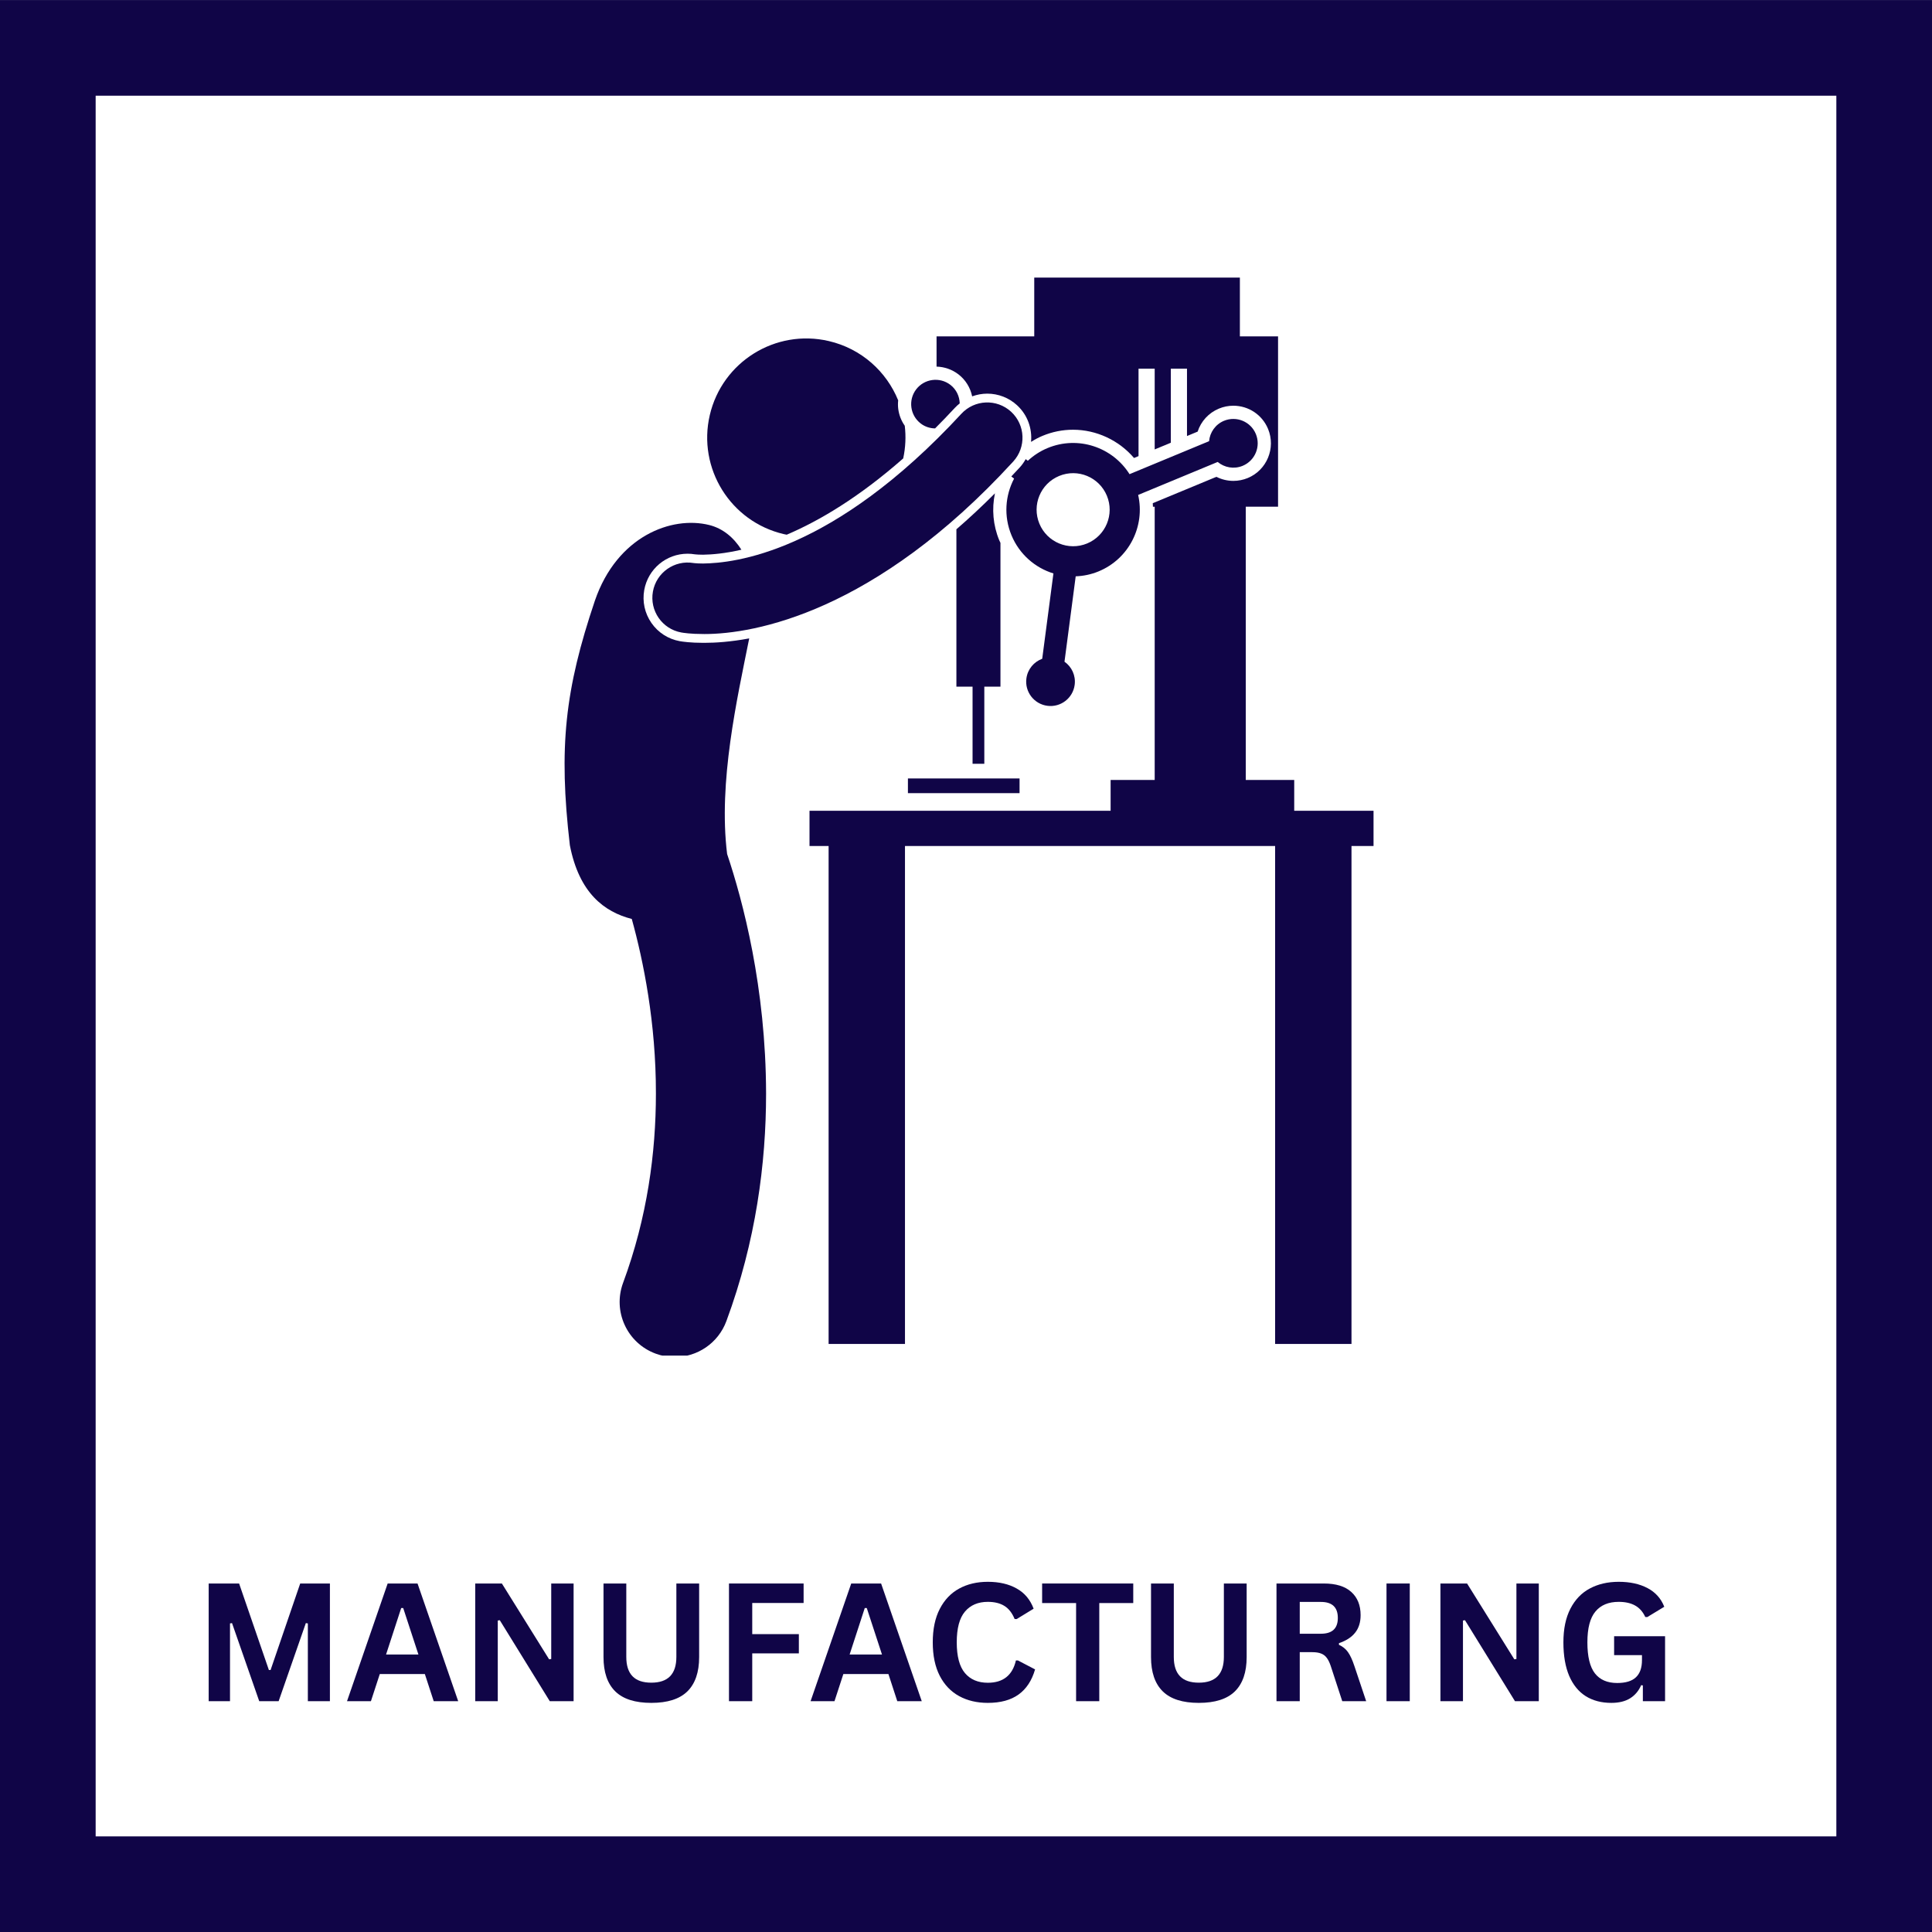
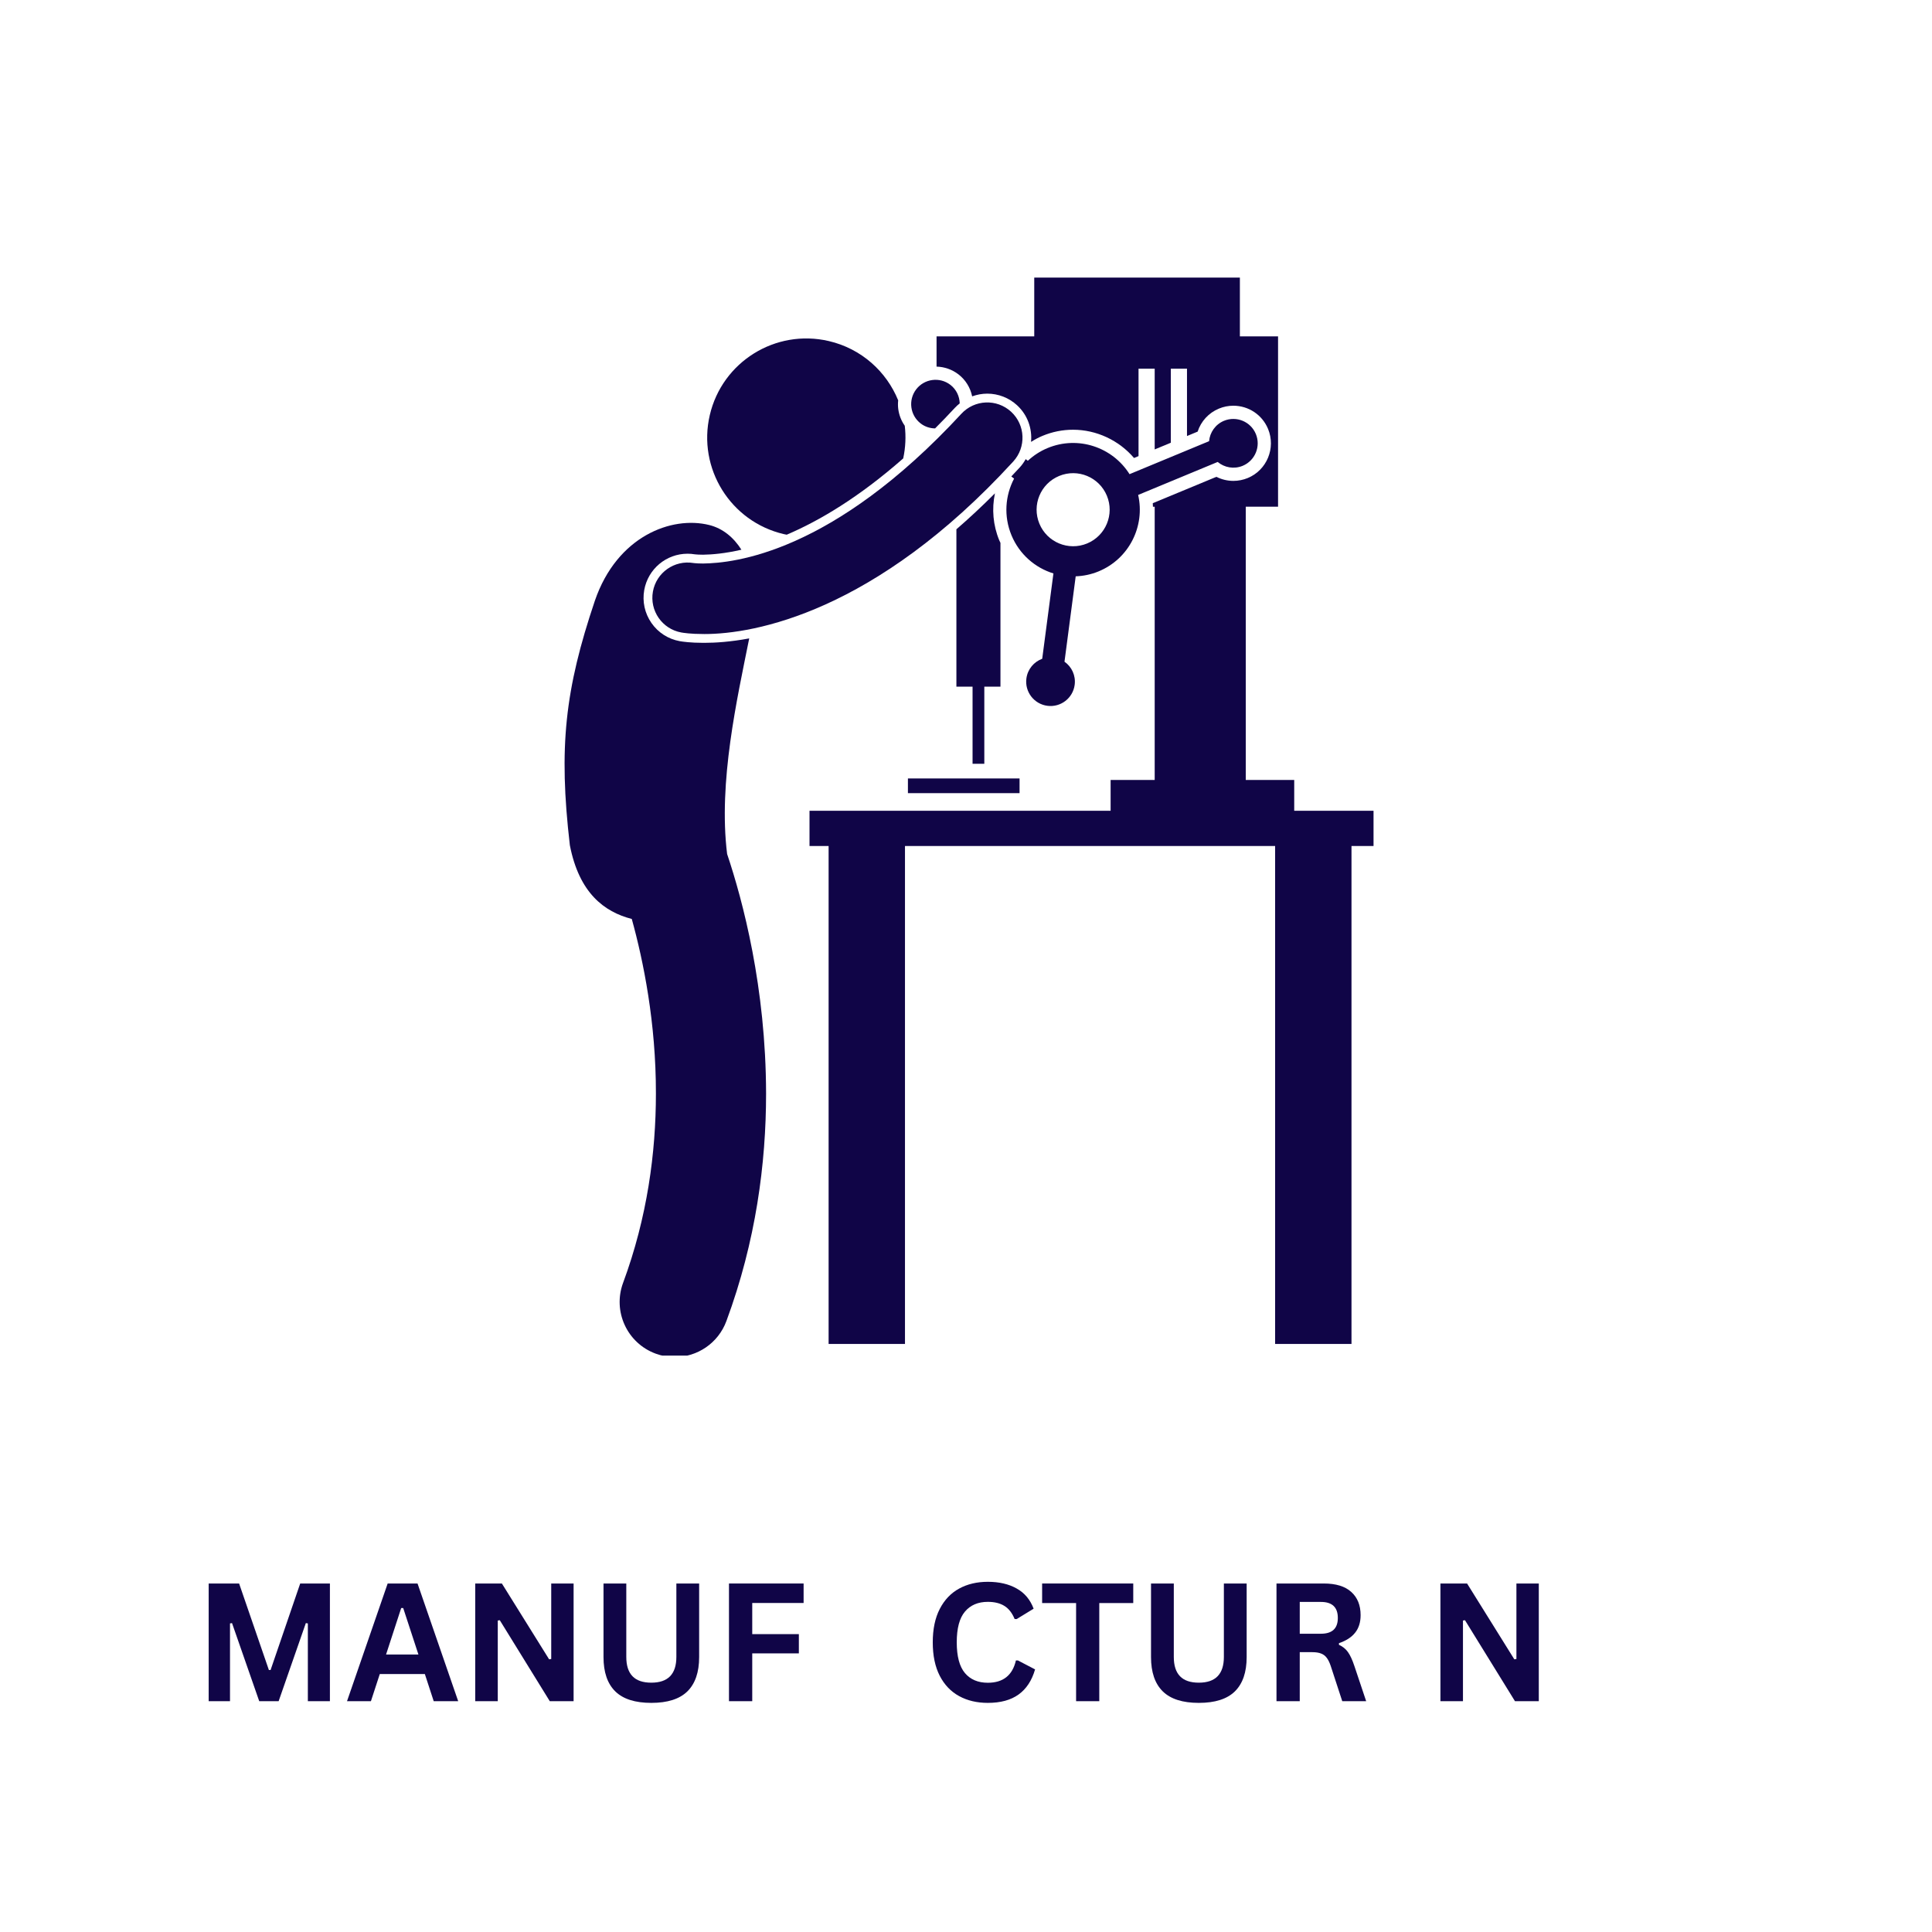
<svg xmlns="http://www.w3.org/2000/svg" width="500" viewBox="0 0 375 375" height="500" preserveAspectRatio="xMidYMid meet">
  <defs>
    <g />
    <clipPath id="91e632455d">
      <path d="M 157 53.871 L 266.637 53.871 L 266.637 261 L 157 261 Z M 157 53.871 " clip-rule="nonzero" />
    </clipPath>
    <clipPath id="4300c9aa67">
      <path d="M 109 101 L 149 101 L 149 263.121 L 109 263.121 Z M 109 101 " clip-rule="nonzero" />
    </clipPath>
  </defs>
-   <rect x="-37.5" width="450" fill="#ffffff" y="-37.5" height="450" fill-opacity="1" />
  <rect x="-37.5" width="450" fill="#ffffff" y="-37.5" height="450" fill-opacity="1" />
  <path fill="#100547" d="M 193.117 95.758 C 190.582 98.297 188.086 100.617 185.637 102.734 L 185.637 133.281 L 188.773 133.281 L 188.773 148.246 L 191.055 148.246 L 191.055 133.281 L 194.188 133.281 L 194.188 105.371 C 194.113 105.203 194.027 105.047 193.957 104.875 C 192.746 101.953 192.484 98.785 193.117 95.758 Z M 193.117 95.758 " fill-opacity="1" fill-rule="nonzero" />
  <g clip-path="url(#91e632455d)">
    <path fill="#100547" d="M 188.695 76.934 C 189.629 76.594 190.617 76.406 191.625 76.406 C 193.777 76.406 195.832 77.207 197.414 78.664 C 199.457 80.543 200.367 83.195 200.125 85.77 C 200.836 85.324 201.574 84.918 202.352 84.598 C 204.25 83.809 206.242 83.41 208.277 83.41 C 212.828 83.41 217.191 85.469 220.113 88.895 L 220.988 88.531 L 220.988 71.559 L 224.125 71.559 L 224.125 87.234 L 227.258 85.934 L 227.258 71.559 L 230.395 71.559 L 230.395 84.633 L 232.461 83.777 C 233.109 81.777 234.598 80.137 236.594 79.309 C 237.488 78.938 238.43 78.75 239.387 78.75 C 242.352 78.75 244.996 80.516 246.129 83.25 C 247.668 86.969 245.898 91.246 242.188 92.785 C 241.293 93.152 240.355 93.34 239.398 93.34 C 238.246 93.34 237.117 93.066 236.102 92.551 L 223.754 97.668 C 223.773 97.898 223.777 98.129 223.785 98.359 L 224.125 98.359 L 224.125 151.387 L 215.57 151.387 L 215.57 157.371 L 157.125 157.371 L 157.125 164.215 L 160.832 164.215 L 160.832 260.859 L 175.656 260.859 L 175.656 164.215 L 247.5 164.215 L 247.5 260.859 L 262.324 260.859 L 262.324 164.215 L 266.602 164.215 L 266.602 157.371 L 251.207 157.371 L 251.207 151.387 L 241.801 151.387 L 241.801 98.355 L 248.07 98.355 L 248.07 65.285 L 240.66 65.285 L 240.66 53.883 L 200.746 53.883 L 200.746 65.285 L 181.785 65.285 L 181.785 71.16 C 183.332 71.203 184.793 71.715 186.027 72.656 C 187.426 73.734 188.348 75.258 188.695 76.934 Z M 188.695 76.934 " fill-opacity="1" fill-rule="nonzero" />
  </g>
  <path fill="#100547" d="M 175.613 82.637 C 174.945 81.688 174.512 80.586 174.352 79.402 C 174.277 78.832 174.277 78.266 174.336 77.707 C 172.062 72.113 167.199 67.672 160.871 66.199 C 150.523 63.789 140.18 70.223 137.77 80.57 C 135.359 90.918 141.797 101.262 152.145 103.672 C 152.332 103.715 152.516 103.75 152.703 103.785 C 159.051 101.078 166.719 96.535 175.312 88.98 C 175.773 86.836 175.863 84.699 175.613 82.637 Z M 175.613 82.637 " fill-opacity="1" fill-rule="nonzero" />
  <g clip-path="url(#4300c9aa67)">
    <path fill="#100547" d="M 122.629 178.371 C 124.895 186.555 127.332 198.562 127.312 212.262 C 127.312 223.703 125.645 236.289 120.941 249 C 118.891 254.539 121.715 260.688 127.254 262.738 C 128.48 263.191 129.73 263.406 130.965 263.406 C 135.312 263.406 139.395 260.738 140.992 256.422 C 146.73 240.926 148.695 225.762 148.695 212.258 C 148.664 191.633 144.18 174.832 141.133 165.758 C 139.398 151.766 143.074 135.648 145.422 123.914 C 141.812 124.586 138.875 124.773 136.766 124.773 L 136.477 124.773 C 134.039 124.773 132.504 124.547 131.957 124.453 C 129.707 124.047 127.746 122.793 126.445 120.918 C 125.141 119.039 124.645 116.77 125.047 114.52 C 125.781 110.438 129.316 107.477 133.457 107.477 C 133.93 107.477 134.402 107.516 134.871 107.594 L 135.035 107.609 C 135.258 107.633 135.746 107.668 136.477 107.668 C 138.227 107.645 140.738 107.43 143.906 106.699 C 142.41 104.324 140.305 102.566 137.664 101.906 C 130.363 100.086 119.777 104.055 115.473 116.574 C 109.652 133.832 108.398 145.062 110.609 164.062 C 112.41 173.316 117.262 176.988 122.629 178.371 Z M 122.629 178.371 " fill-opacity="1" fill-rule="nonzero" />
  </g>
  <path fill="#100547" d="M 176.227 151.098 L 197.895 151.098 L 197.895 153.949 L 176.227 153.949 Z M 176.227 151.098 " fill-opacity="1" fill-rule="nonzero" />
  <path fill="#100547" d="M 185.336 79.164 C 185.625 78.848 185.949 78.562 186.281 78.297 C 186.242 76.93 185.633 75.594 184.465 74.695 C 182.391 73.109 179.422 73.5 177.832 75.57 C 176.246 77.641 176.637 80.609 178.707 82.199 C 179.543 82.84 180.523 83.141 181.5 83.152 C 182.766 81.887 184.039 80.562 185.336 79.164 Z M 185.336 79.164 " fill-opacity="1" fill-rule="nonzero" />
  <path fill="#100547" d="M 196.293 92.48 L 196.836 92.895 C 195.105 96.184 194.793 100.191 196.328 103.895 C 197.863 107.594 200.914 110.207 204.469 111.305 L 202.293 127.867 C 200.688 128.453 199.457 129.883 199.223 131.691 C 198.879 134.277 200.703 136.656 203.293 136.996 C 205.879 137.336 208.258 135.512 208.594 132.922 C 208.832 131.117 208.016 129.414 206.617 128.434 L 208.793 111.863 C 210.285 111.809 211.793 111.504 213.254 110.898 C 219.176 108.445 222.293 102.109 220.914 96.066 L 236.352 89.664 C 237.66 90.762 239.516 91.109 241.203 90.414 C 243.613 89.414 244.758 86.648 243.758 84.234 C 242.758 81.824 239.992 80.68 237.578 81.676 C 235.895 82.375 234.832 83.938 234.684 85.633 L 219.242 92.035 C 215.941 86.785 209.254 84.512 203.332 86.969 C 201.871 87.574 200.594 88.422 199.5 89.438 L 199.086 89.117 C 198.766 89.695 198.383 90.242 197.918 90.746 C 197.375 91.34 196.836 91.906 196.293 92.48 Z M 205.578 92.383 C 209.199 90.883 213.344 92.602 214.844 96.219 C 216.344 99.836 214.625 103.984 211.012 105.484 C 207.395 106.984 203.242 105.266 201.746 101.648 C 200.246 98.031 201.961 93.883 205.578 92.383 Z M 205.578 92.383 " fill-opacity="1" fill-rule="nonzero" />
  <path fill="#100547" d="M 134.871 109.312 C 134.719 109.301 134.621 109.289 134.59 109.281 C 130.898 108.668 127.391 111.133 126.73 114.824 C 126.062 118.543 128.535 122.102 132.254 122.766 C 132.617 122.832 134.078 123.062 136.477 123.062 C 136.566 123.066 136.664 123.066 136.762 123.066 C 146.332 123.066 169.785 118.922 196.66 89.59 C 199.215 86.809 199.039 82.48 196.258 79.922 C 193.477 77.363 189.148 77.543 186.59 80.324 C 161.523 107.441 142.367 109.297 136.473 109.379 C 135.715 109.379 135.176 109.344 134.871 109.312 Z M 134.871 109.312 " fill-opacity="1" fill-rule="nonzero" />
-   <path fill="#100547" d="M 18.566 356.441 L 356.434 356.441 L 356.434 18.574 L 18.566 18.574 Z M 375 375.008 L 0 375.008 L 0 0.008 L 375 0.008 L 375 375.008 " fill-opacity="1" fill-rule="nonzero" />
  <g fill="#100547" fill-opacity="1">
    <g transform="translate(37.535, 330.2)">
      <g>
        <path d="M 7.109 0 L 2.969 0 L 2.969 -22.844 L 8.875 -22.844 L 14.656 -6.047 L 14.984 -6.047 L 20.734 -22.844 L 26.5 -22.844 L 26.5 0 L 22.219 0 L 22.219 -15.094 L 21.828 -15.156 L 16.547 0 L 12.781 0 L 7.5 -15.156 L 7.109 -15.094 Z M 7.109 0 " />
      </g>
    </g>
  </g>
  <g fill="#100547" fill-opacity="1">
    <g transform="translate(67.012, 330.2)">
      <g>
        <path d="M 21.922 0 L 17.172 0 L 15.453 -5.266 L 6.703 -5.266 L 4.984 0 L 0.344 0 L 8.234 -22.844 L 14.031 -22.844 Z M 10.859 -18.078 L 7.922 -9.062 L 14.203 -9.062 L 11.25 -18.078 Z M 10.859 -18.078 " />
      </g>
    </g>
  </g>
  <g fill="#100547" fill-opacity="1">
    <g transform="translate(89.273, 330.2)">
      <g>
        <path d="M 7.344 0 L 2.969 0 L 2.969 -22.844 L 8.141 -22.844 L 17.312 -8.125 L 17.719 -8.188 L 17.719 -22.844 L 22.062 -22.844 L 22.062 0 L 17.438 0 L 7.734 -15.719 L 7.344 -15.656 Z M 7.344 0 " />
      </g>
    </g>
  </g>
  <g fill="#100547" fill-opacity="1">
    <g transform="translate(114.313, 330.2)">
      <g>
        <path d="M 12.109 0.328 C 8.961 0.328 6.629 -0.414 5.109 -1.906 C 3.586 -3.406 2.828 -5.625 2.828 -8.562 L 2.828 -22.844 L 7.25 -22.844 L 7.25 -8.594 C 7.25 -6.926 7.648 -5.676 8.453 -4.844 C 9.254 -4.008 10.473 -3.594 12.109 -3.594 C 15.348 -3.594 16.969 -5.258 16.969 -8.594 L 16.969 -22.844 L 21.391 -22.844 L 21.391 -8.562 C 21.391 -5.625 20.629 -3.406 19.109 -1.906 C 17.586 -0.414 15.254 0.328 12.109 0.328 Z M 12.109 0.328 " />
      </g>
    </g>
  </g>
  <g fill="#100547" fill-opacity="1">
    <g transform="translate(138.526, 330.2)">
      <g>
        <path d="M 17.453 -22.844 L 17.453 -19.062 L 7.484 -19.062 L 7.484 -13.016 L 16.531 -13.016 L 16.531 -9.281 L 7.484 -9.281 L 7.484 0 L 2.969 0 L 2.969 -22.844 Z M 17.453 -22.844 " />
      </g>
    </g>
  </g>
  <g fill="#100547" fill-opacity="1">
    <g transform="translate(156.99, 330.2)">
      <g>
-         <path d="M 21.922 0 L 17.172 0 L 15.453 -5.266 L 6.703 -5.266 L 4.984 0 L 0.344 0 L 8.234 -22.844 L 14.031 -22.844 Z M 10.859 -18.078 L 7.922 -9.062 L 14.203 -9.062 L 11.25 -18.078 Z M 10.859 -18.078 " />
-       </g>
+         </g>
    </g>
  </g>
  <g fill="#100547" fill-opacity="1">
    <g transform="translate(179.251, 330.2)">
      <g>
        <path d="M 12.484 0.328 C 10.379 0.328 8.523 -0.109 6.922 -0.984 C 5.316 -1.859 4.062 -3.172 3.156 -4.922 C 2.25 -6.68 1.797 -8.848 1.797 -11.422 C 1.797 -13.992 2.25 -16.156 3.156 -17.906 C 4.062 -19.664 5.316 -20.984 6.922 -21.859 C 8.523 -22.734 10.379 -23.172 12.484 -23.172 C 14.68 -23.172 16.547 -22.738 18.078 -21.875 C 19.617 -21.02 20.719 -19.711 21.375 -17.953 L 18.078 -15.938 L 17.688 -15.953 C 17.195 -17.141 16.531 -17.988 15.688 -18.5 C 14.852 -19.02 13.785 -19.281 12.484 -19.281 C 10.586 -19.281 9.109 -18.648 8.047 -17.391 C 6.984 -16.141 6.453 -14.148 6.453 -11.422 C 6.453 -8.703 6.984 -6.711 8.047 -5.453 C 9.109 -4.203 10.586 -3.578 12.484 -3.578 C 15.453 -3.578 17.27 -5.02 17.938 -7.906 L 18.328 -7.906 L 21.656 -6.172 C 21.031 -4.004 19.961 -2.379 18.453 -1.297 C 16.941 -0.211 14.953 0.328 12.484 0.328 Z M 12.484 0.328 " />
      </g>
    </g>
  </g>
  <g fill="#100547" fill-opacity="1">
    <g transform="translate(201.651, 330.2)">
      <g>
        <path d="M 18.312 -22.844 L 18.312 -19.047 L 11.719 -19.047 L 11.719 0 L 7.219 0 L 7.219 -19.047 L 0.625 -19.047 L 0.625 -22.844 Z M 18.312 -22.844 " />
      </g>
    </g>
  </g>
  <g fill="#100547" fill-opacity="1">
    <g transform="translate(220.584, 330.2)">
      <g>
        <path d="M 12.109 0.328 C 8.961 0.328 6.629 -0.414 5.109 -1.906 C 3.586 -3.406 2.828 -5.625 2.828 -8.562 L 2.828 -22.844 L 7.25 -22.844 L 7.25 -8.594 C 7.25 -6.926 7.648 -5.676 8.453 -4.844 C 9.254 -4.008 10.473 -3.594 12.109 -3.594 C 15.348 -3.594 16.969 -5.258 16.969 -8.594 L 16.969 -22.844 L 21.391 -22.844 L 21.391 -8.562 C 21.391 -5.625 20.629 -3.406 19.109 -1.906 C 17.586 -0.414 15.254 0.328 12.109 0.328 Z M 12.109 0.328 " />
      </g>
    </g>
  </g>
  <g fill="#100547" fill-opacity="1">
    <g transform="translate(244.797, 330.2)">
      <g>
        <path d="M 2.969 0 L 2.969 -22.844 L 12.141 -22.844 C 14.504 -22.844 16.285 -22.297 17.484 -21.203 C 18.691 -20.117 19.297 -18.617 19.297 -16.703 C 19.297 -15.316 18.941 -14.18 18.234 -13.297 C 17.535 -12.41 16.488 -11.734 15.094 -11.266 L 15.094 -10.938 C 15.812 -10.625 16.391 -10.16 16.828 -9.547 C 17.273 -8.93 17.695 -8.02 18.094 -6.812 L 20.375 0 L 15.734 0 L 13.5 -6.828 C 13.27 -7.516 13.008 -8.047 12.719 -8.422 C 12.438 -8.805 12.07 -9.082 11.625 -9.25 C 11.188 -9.426 10.613 -9.516 9.906 -9.516 L 7.484 -9.516 L 7.484 0 Z M 11.594 -13.094 C 13.781 -13.094 14.875 -14.113 14.875 -16.156 C 14.875 -18.227 13.781 -19.266 11.594 -19.266 L 7.484 -19.266 L 7.484 -13.094 Z M 11.594 -13.094 " />
      </g>
    </g>
  </g>
  <g fill="#100547" fill-opacity="1">
    <g transform="translate(266.151, 330.2)">
      <g>
-         <path d="M 7.484 0 L 2.969 0 L 2.969 -22.844 L 7.484 -22.844 Z M 7.484 0 " />
-       </g>
+         </g>
    </g>
  </g>
  <g fill="#100547" fill-opacity="1">
    <g transform="translate(276.617, 330.2)">
      <g>
        <path d="M 7.344 0 L 2.969 0 L 2.969 -22.844 L 8.141 -22.844 L 17.312 -8.125 L 17.719 -8.188 L 17.719 -22.844 L 22.062 -22.844 L 22.062 0 L 17.438 0 L 7.734 -15.719 L 7.344 -15.656 Z M 7.344 0 " />
      </g>
    </g>
  </g>
  <g fill="#100547" fill-opacity="1">
    <g transform="translate(301.658, 330.2)">
      <g>
-         <path d="M 11.094 0.328 C 9.188 0.328 7.535 -0.102 6.141 -0.969 C 4.754 -1.844 3.68 -3.156 2.922 -4.906 C 2.172 -6.664 1.797 -8.836 1.797 -11.422 C 1.797 -14.023 2.25 -16.203 3.156 -17.953 C 4.062 -19.711 5.316 -21.02 6.922 -21.875 C 8.535 -22.738 10.406 -23.172 12.531 -23.172 C 14.719 -23.172 16.582 -22.766 18.125 -21.953 C 19.664 -21.141 20.75 -19.93 21.375 -18.328 L 18.078 -16.328 L 17.688 -16.344 C 17.219 -17.363 16.555 -18.109 15.703 -18.578 C 14.859 -19.047 13.801 -19.281 12.531 -19.281 C 10.562 -19.281 9.055 -18.656 8.016 -17.406 C 6.973 -16.164 6.453 -14.172 6.453 -11.422 C 6.453 -8.66 6.938 -6.656 7.906 -5.406 C 8.883 -4.156 10.328 -3.531 12.234 -3.531 C 13.879 -3.531 15.094 -3.898 15.875 -4.641 C 16.656 -5.379 17.047 -6.484 17.047 -7.953 L 17.047 -8.938 L 11.641 -8.938 L 11.641 -12.609 L 21.531 -12.609 L 21.531 0 L 17.219 0 L 17.219 -3.062 L 16.891 -3.109 C 16.422 -2.016 15.707 -1.164 14.75 -0.562 C 13.801 0.031 12.582 0.328 11.094 0.328 Z M 11.094 0.328 " />
-       </g>
+         </g>
    </g>
  </g>
  <g fill="#100547" fill-opacity="1">
    <g transform="translate(325.488, 330.2)">
      <g />
    </g>
  </g>
</svg>